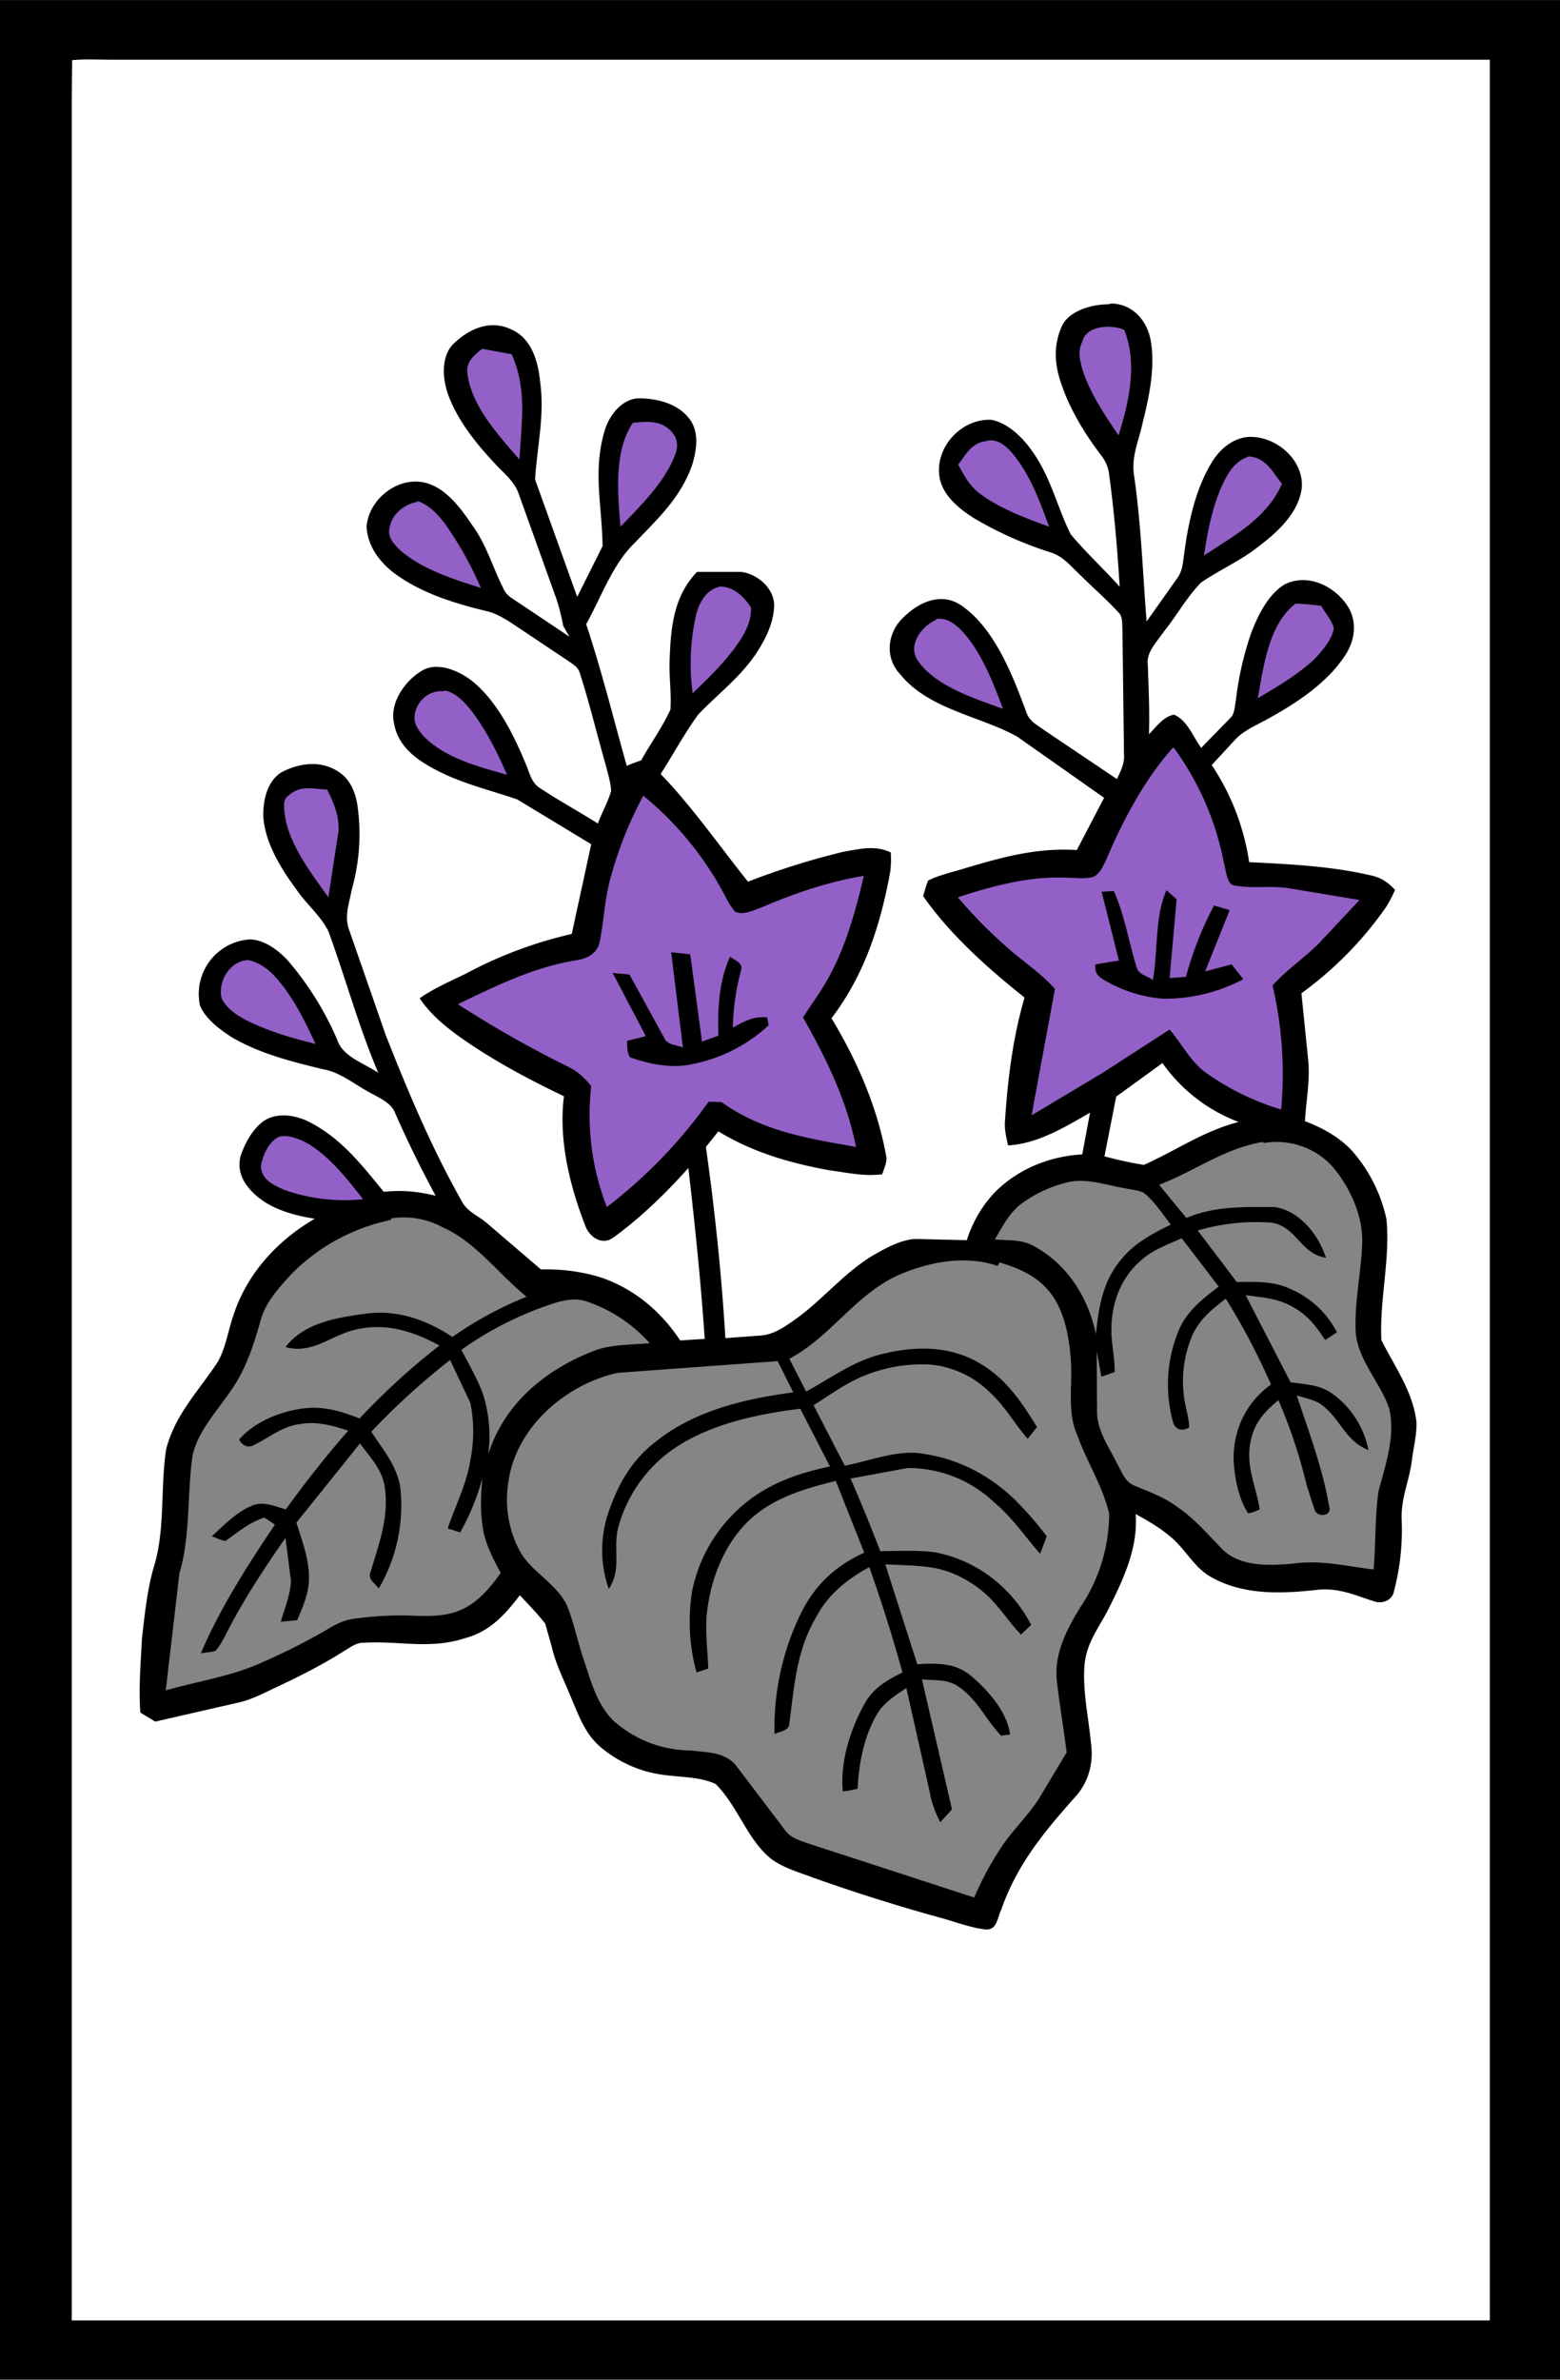
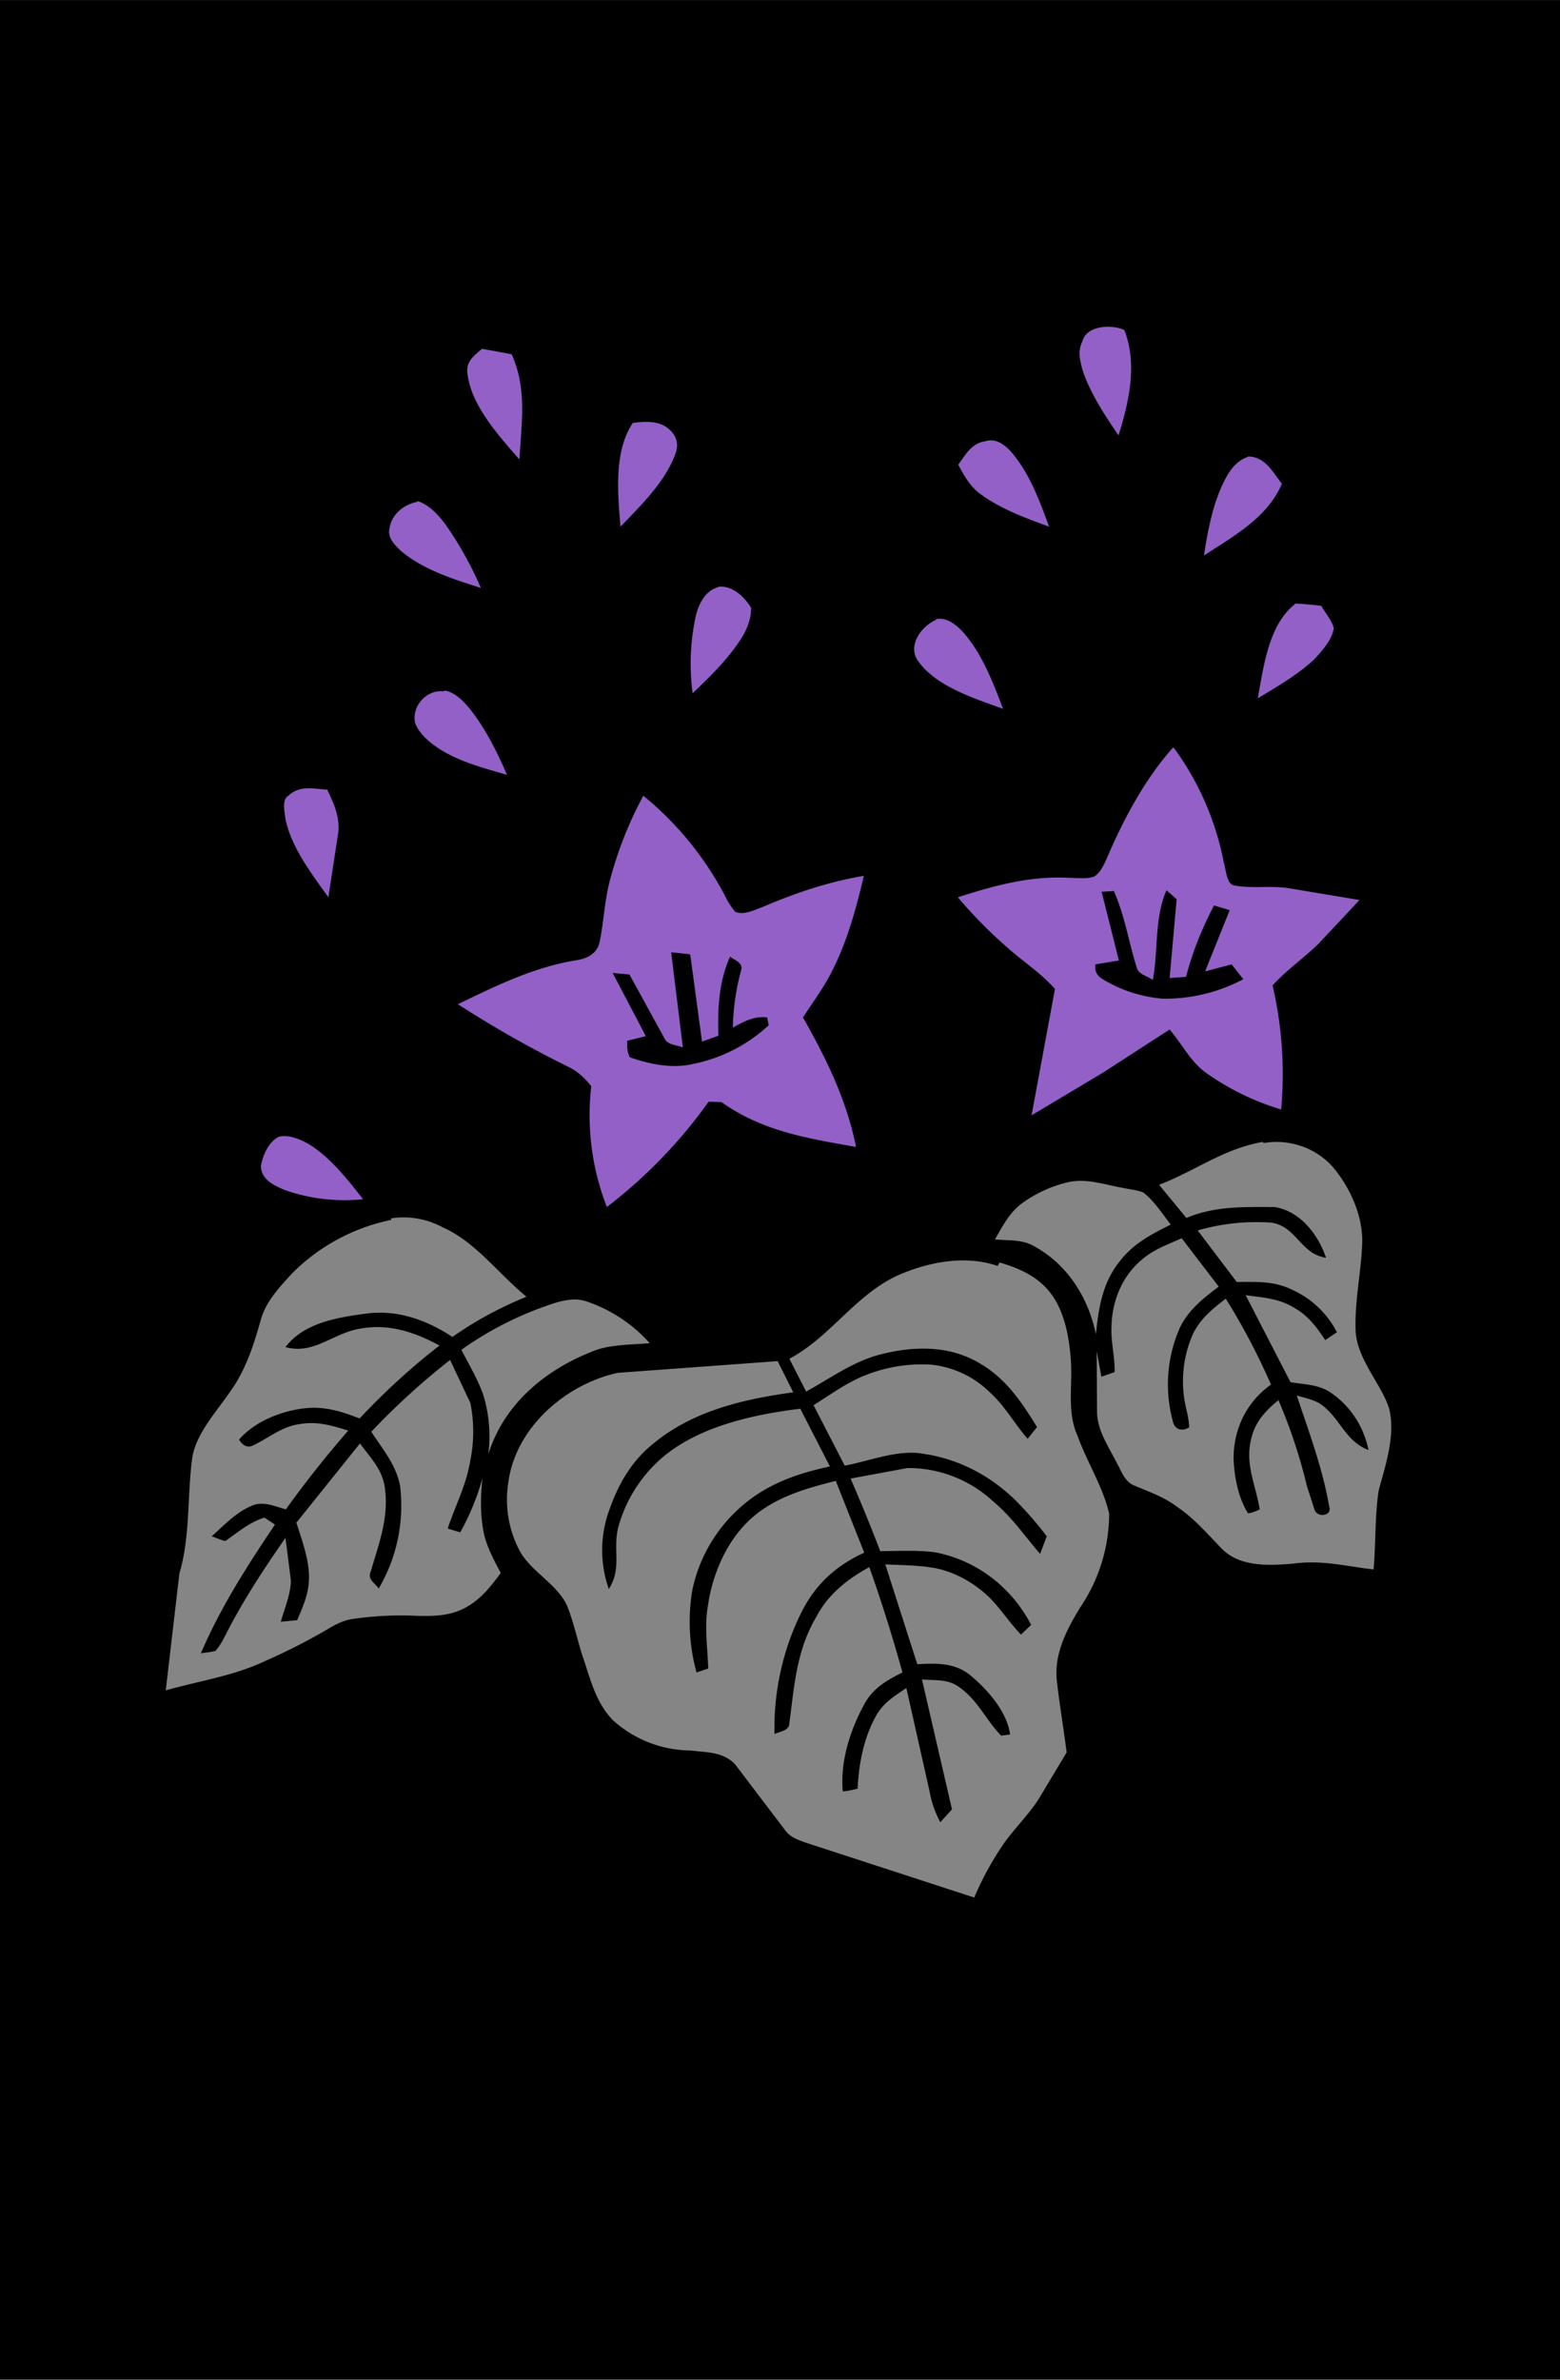
<svg xmlns="http://www.w3.org/2000/svg" viewBox="0 0 400 610" width="533.3" height="813.3">
  <path d="M0 0h400v610H0V0z" />
-   <path d="M18.5 15.4c3.5-.3 7-.1 10.5-.1h353v579.5H18.4V26l.1-10.6z" fill="#fff" />
  <path d="M285 77.8c5.3.1 9 4.2 10 9.2 1.3 6.8-.3 14.6-2 21.3-1 4.8-3 8.7-2.2 13.7 1.8 12.4 2.2 24.8 3.2 37.3L302 148c1.2-1.8 1.3-3.7 1.6-5.8 1-7.7 2.7-16 6.6-22.8 2-3.7 5.4-7 9.8-7.4 7-.4 14.3 5.7 13.8 13-.8 6.4-6 11.2-11 15-4.6 3.7-10 6-14.8 9.3-3.6 3.6-6.2 8.4-9.5 12.5-1.6 2.4-4.6 5.3-4.2 8.4.2 6 .5 12 .3 18 2-2 3.7-4.5 6.4-5 3.3 1.2 5 5.8 7 8.5l7.6-7.8c1-1 1-3 1.3-4.5a81 81 0 0 1 3.9-17.1c1.7-4.5 4.4-10 8.6-12.5 6-3 13 .5 16.3 5.8 2.4 4 1.7 8.8-1 12.7-4.4 6.6-11.8 11.6-18.6 15.4-3 1.8-6.8 3.2-9.2 5.7l-6.2 6.7a61 61 0 0 1 9.6 24.9c10.2.5 20.8 1 30.8 3.3 3 .6 4.6 1.7 6.6 3.8-.7 1.6-1.5 3.2-2.5 4.7a93 93 0 0 1-21.5 21.8l1.7 16.8c.6 5.2-.5 10.7-.8 16 4.5 1.7 8.7 4 12 7.5a39 39 0 0 1 8.9 17.6c1 10.2-1.8 20.6-1.3 31 3.5 7 8 13 9 21 .1 3.3-.8 6.7-1.2 10-.7 5.3-2.8 9.5-2.6 15a62 62 0 0 1-2 18.5c-.4 2.2-3 3.2-5 2.5-5-1.6-9-3.5-14.4-3-9 1-18.7 1.5-27-3-4.6-2.4-6.4-6.5-10.2-10-3-2.7-6.2-4.5-9.6-6.4.6 8.6-3 16.4-6.8 24-2.5 5-5.7 8.7-6.3 14.5-.6 6.6 1 13.4 1.6 20 .8 5-.5 10.2-4 14-8 9-15 17.4-19 29-1 2-1 5-3.8 5-4-.4-8-2-11.7-3a463 463 0 0 1-32.7-10.3c-3.7-1.4-8-2.6-11-5-6-5-8.3-13.3-14-19-4.2-2-9.8-1.7-14.4-2.5a31 31 0 0 1-15.6-7.4c-3.8-3.5-5.3-8.2-7.3-12.8-1.7-4.2-3.7-8-4.7-12.4l-1.7-6c-2-2.6-4.4-5-6.5-7.3-3.8 5-7.7 9.3-14 11-9.2 3-17 .6-26.3 1.2-1.7 0-3.2 1.2-4.6 2-5.8 3.7-12 6.8-18.2 9.7-3 1.4-6 3-9.4 3.7l-21 4.8L36 439c-.5-6.3.1-12.8.4-19 .7-6 1.3-12.3 3-18.2 3-9.4 1.7-20.5 3.2-30.3 2.3-9 8.4-15 13.3-22.5 2-3.6 2.6-8 4-12 3.5-10.6 11.2-19 20.8-24.6-6.3-1-13-3-17-8-2.2-2.6-3-6-1.6-9.2 1-2.6 2.6-5.4 4.8-7.3 3.3-2.8 8-2.3 11.8-.6 8.6 4.2 13.8 11 19.7 18.2 4.7-.5 8.7-.1 13.3 1a288 288 0 0 1-10.3-21c-1-2.8-4-4-6.5-5.4-3.8-2-7.7-5.3-12-6-8.2-2-16.3-4-23.6-8.3-3-2-6.5-4.5-8-8A14 14 0 0 1 64 240.8c3.7 0 7.4 2.8 9.8 5.4a79 79 0 0 1 12.7 20.4c1.4 4.3 7 6 10.5 8.4-5-11.7-8.4-24.3-12.8-36.3-2-4-5.7-7-8.2-10.7-4-5.4-8.2-12.2-8.5-19 0-4 1-8.7 4.6-11 4.5-2.4 10-3.2 14.5-.3 3 1.8 4.4 5 5 8.4a52 52 0 0 1-1.4 21.9c-.7 3.7-2 7-.6 10.6l9.3 26.7c5.7 14.5 11.8 29 19.5 42.6 1.4 2.7 4 3.6 6.3 5.5l14 12a48 48 0 0 1 14.9 1.9c8.7 2.8 15.8 8.7 20.8 16.3l6.3-.4c-1-14.6-2.5-29.2-4.2-43.8-5.8 6.5-12.2 12.7-19.2 17.8-3 2.2-6.3-.2-7.3-3.2-4-10.3-6.8-22-5.4-33-9-4.3-17.8-9-26-14.7-4.2-3-8-6-11-10.4 3.7-2.6 7.7-4.3 11.8-6.3a109 109 0 0 1 27.2-10.2l5-23-19-11.5c-8.2-2.8-16.2-4.5-23.7-9.2-3.8-2.3-7-5.6-7.8-10-1.4-5.3 2.6-11 6.8-13.6 4-2.7 9.8-.2 13.2 2.5 6.4 5.2 10.6 13.7 13.7 21.2 1 2.3 1.5 5 3.8 6.3 4.8 3.2 10 6 14.7 9 1-2.8 2.6-5.5 3.4-8.4-.1-2-.8-4.3-1.3-6.3-2.3-8-4.2-16-6.7-23.8-.5-1.8-2-2.4-3.3-3.4-5-3.3-10-6.7-15-10-1.7-1-3.4-2-5.4-2.5-8.4-2-17.2-4.7-24.2-10-3.8-3-6.6-7-6.8-11.8.6-7.2 8.5-13.2 15.6-11 5 1.5 8.7 6.6 11.4 10.6 3.7 5 5.2 10.6 8 16.2.8 2 2.4 2.7 4 3.8l13 8.7-1.6-2.8c-.4-2.3-1-4.6-1.7-6.8l-9.8-27.3c-1.2-3.2-4-5.2-6.2-7.7-4.7-5-9.3-10.8-11.7-17.2-1.5-4-2-9.6 1-13 4-4 9.5-6.6 15-4 5.3 2.2 7 8.3 7.5 13.5 1.2 8.5-.8 16.7-1.3 25L148 153l6.5-13c-.1-10.5-2.7-19.8.8-30.4 1.3-3.6 4.4-7.4 8.5-7.5 4.6 0 10 1.3 13 5.3 2.6 3.4 1.8 8.2.6 12-3 8.3-8.7 13.5-14.5 19.6-5.8 5.5-8.7 14-12.6 21 4 12 7 24.2 10.4 36.3 1.2-.5 2.5-1 3.7-1.4 2.4-4.3 5.4-8.4 7.5-13 .3-4.3-.4-8.6-.2-12.8.3-8.3 1-16.2 7-22.5h11.4c4 .5 8.2 4 8.4 8.3 0 3.6-1.4 7.2-3.2 10.3-4.2 7.5-10.6 12-16.3 18-3.5 4.8-6.4 10.2-9.6 15.2 8.2 8.5 15 18.4 22.4 27.6a193 193 0 0 1 24.6-7.7c4.2-.7 8-1.7 12 .2.1 1.8.1 3.6-.2 5.3-2.5 13.5-6.6 26.2-15 37.2 6.5 10.8 11.7 22.6 14 35.2.4 1.5-.5 3.3-1 4.8-4.7.6-8.8-.4-13.4-1-10-1.8-19.8-4.6-28.6-10l-3.2 4c2.3 16.3 4 32.6 5 49l9.5-.7c3-.4 5.4-2 7.7-3.6 7.3-5 12.7-12 20.3-16.7 3.5-2 8-4.6 12-4.4l12.4.3a32 32 0 0 1 7.2-12.3c6-6 14-9.2 22.4-9.7l2-10.7c-6.4 3.7-13.5 8-21 8.4-.5-2-1-4.2-.8-6.4.7-10.7 2-21.2 5-31.5-9.4-7.5-19-16-26-26 .4-1.3.7-2.6 1.3-4 2.6-1.3 5.6-2 8.3-2.8 10-3 19.3-5.7 29.8-5l7-13.4-22.3-15.7c-9.6-5.3-22.8-7-30-16-3.8-4-3.4-10 .3-14 4-4.2 10-7.3 15.4-3.6 8.5 5.8 13.2 18 16.6 27.2.8 2.6 3 3.5 5 5l18.3 12.3c1-2.2 2-4 1.8-6.5l-.4-32c-.1-1.4.1-3.2-1-4.2-3-3.3-6.5-6.3-9.7-9.5-2.6-2.4-4.5-5-8-6a94 94 0 0 1-19.4-8.7c-3.8-2.4-8-5.8-8.8-10.5-1.2-7.7 5.6-15 13.2-14.7 4 .7 7.5 4 9.8 7 5.4 7 7 15 10.6 22.3 4 4.8 8.6 9 12.6 13.5-.6-9.6-1.4-19.2-2.7-28.7-.2-2-1-3.7-2.3-5.3-4.5-6-8.7-13-10.7-20.4-1-4-1-8 .7-12 1.7-4.4 8-6 12-6z" />
  <path d="M288.3 84.6c3.4 8.7 1.2 18.4-1.5 27-3.6-5.3-7.4-11-9.3-17-.6-2.4-1.2-4.6 0-7 1-4.3 7.7-4.5 10.8-3zm-164.7 4.8l7.6 1.4c4 9 2.5 17.4 2 27-5.2-6-12.2-13.6-13.3-21.7-.6-3.2 1.4-4.8 3.6-6.6zm38.7 19c3-.4 6.6-.6 9 1.4 2 1.6 2.8 3.7 2 6.2-2.5 7.3-9 13.6-14.2 19-.7-8.3-1.8-19.5 3.3-26.8zM253 113c3-.7 5.4 1.7 7 3.7 4.2 5.2 6.7 12 9 18.3-6-2.2-12.6-4.6-17.8-8.5-2.6-2-4-4.6-5.5-7.4 2-2.7 3.4-5.5 7-6zm67 4c4.5.1 6.3 4 8.7 7-3.8 8.8-12.4 13.4-20 18.4 1-6.5 2.3-13.4 5.3-19.3 1.3-2.5 3-5 6-6zm-213 11.4c3 1 5 3.2 7 5.7a91 91 0 0 1 9.3 16.6c-7-2.2-14.8-4.7-20.4-9.4-1.7-1.6-3.7-3.6-3-6 .6-3.6 3.7-6 7.2-6.7zm77.2 22c3.6-.4 6.7 2.6 8.4 5.4 0 3.5-1.5 6.5-3.5 9.3-3.2 4.6-7.4 8.7-11.5 12.6a57 57 0 0 1 .9-20.2c.8-3 2.5-6.2 5.7-7zm147.8 4.3a78 78 0 0 1 6.8.6c1 1.8 2.7 3.7 3.2 5.7-.4 3-3 5.8-5 8-4.3 4-9.5 7-14.5 10 1.5-8 2.7-18.8 9.6-24.2zm-92 4c2.7-.6 5.3 1.5 7 3.4 4.8 5.4 7.7 13 10.2 19.6-7.2-2.6-17-5.7-21.6-12-3.2-4 .6-9.2 4.4-10.8zM114 177c2.6.4 4.8 2.7 6.4 4.6 4 5 7 11 9.6 17-6-1.7-12.4-3.4-17.6-6.8-2.4-1.6-5-3.8-6-6.6-.8-4.3 3-8.5 7.4-8zm187 14.7a73 73 0 0 1 12.8 29.4c.5 1.5.7 5.3 2.4 5.8 4.7 1 9.6 0 14.4.8l18 3L338 242c-3.8 3.7-8.2 6.7-11.7 10.6a100 100 0 0 1 2.2 31.8 66 66 0 0 1-19.4-9.5c-4-3-5.8-7-9.2-11l-17 11-18.4 11 6-32.4c-3.7-4.2-8.2-7-12.3-10.7a120 120 0 0 1-12.6-12.8c9.3-3 18.4-5.5 28.3-5 2 0 4.6.4 6.6-.3 1.8-1 2.8-3.6 3.6-5.4 4.2-9.7 9.5-19.6 16.6-27.6zM83.8 202.2c1.7 3.5 3.2 6.7 3 10.8l-2.6 17c-4.3-6-9.5-12.8-11-20-.2-1.8-1-5 .7-6 3-2.8 6.3-1.8 10-1.6zM165 204a83 83 0 0 1 21.1 26 18 18 0 0 0 2.4 3.7c2.2 1 5-.5 7-1.2 8.4-3.6 17-6.5 26-8-2 8.5-4.3 17-8.3 24.7-2 4-4.8 7.7-7.3 11.6 6 10.6 11.2 21.2 13.6 33.2-12.4-2.2-24-4-34.5-11.5l-3.3-.1a126 126 0 0 1-26.1 27 65 65 0 0 1-4-31c-1.8-2.2-3.5-3.8-6-5a280 280 0 0 1-28.2-16c10-4.8 19.4-9.5 30.6-11.3 2.6-.4 5-1.7 5.7-4.4 1.2-5.7 1.3-11.5 3-17.2a98 98 0 0 1 8.4-20.8z" fill="#9260c7" />
  <path d="M282.3 228.6l3.3-.2c2.8 6.3 3.8 13 5.8 19.4.4 2 2.7 2.3 4.2 3.4 1.4-7.5.4-16 3.5-23l2.6 2.3-1.8 20.2 4.2-.3a86 86 0 0 1 7.2-18.3l4 1.2L309 249l6.8-1.8 3 3.8a43 43 0 0 1-20.5 5 35 35 0 0 1-15.2-4.8c-1.7-1-2.5-2-2.2-4l6-1-4.4-17.5zM177 244.8l3 22.2a208 208 0 0 1 4.2-1.5c-.2-7 .1-13.8 3-20.3 1.2 1 3.5 1.6 2.8 3.6a61 61 0 0 0-2.1 14.6c3-1.6 5.4-3 8.8-2.6l.4 2a40 40 0 0 1-19.3 9.9c-5.3 1.3-11.3.1-16.3-1.7-.7-1.3-.7-2.7-.7-4.2l4.8-1.2-8.5-16.2 4.3.4 9 16.4c.8 1.7 3 1.6 4.7 2.3l-3-24.4 4.7.5z" />
-   <path d="M64 246.2c2.5.5 5 2.4 6.6 4.2 4.5 5 7.6 11.3 10.3 17.2-6-1.5-12-3.2-17.6-6-2.5-1.3-5.4-3.2-6.5-5.8-1-4.5 2.4-9.7 7-9.7z" fill="#9260c7" />
-   <path d="M298 272.4a42 42 0 0 0 19.6 15.2c-9 2.3-16 7.3-24.3 11a96 96 0 0 1-10.1-2.2l3-15.3 12-8.7z" fill="#fff" />
  <path d="M71.4 291.4c2.6-.7 5.8.7 8 2 5.4 3.4 9.8 9 13.7 14-6.7.7-13.8-.1-20.2-2.4-2.8-1.2-6-2.7-6-6.2.5-2.7 2-6.2 4.6-7.4z" fill="#9260c7" />
  <path d="M324 293c6.8-1.2 14 1.4 18.3 6.8 4 5 7 11.7 7 18.3-.2 7.7-2 15.3-1.7 23 .3 7.3 6.7 13.8 8.6 20 1.7 6.8-1 14.6-2.7 21-1 6.6-.7 13.5-1.3 20.2-7-.8-13.4-2.5-20.5-1.5-6 .5-13.7 1-18.4-3.8-3.7-3.8-7-7.7-11.4-10.7-3.3-2.5-7-3.8-10.8-5.4-2.8-1-3.5-3.8-4.8-6-2-4-4.8-8-5-12.6l-.1-16 1.2 6.6 3.4-1.2c.1-4-1-7.7-.8-11.6.1-6.3 2.5-12.5 7.2-16.7 3.2-3 7-4.3 10.8-6l9.5 12.4c-4 3-7.8 6-10 10.6a36 36 0 0 0-1.8 23.8c.5 2.3 2.3 2.8 4.2 1.7 0-2-.6-4-1-6a30 30 0 0 1 2-18c2-4 5-6.4 8.4-9 4.4 7 8.2 14.3 11.6 22-6.3 4.5-9.6 11.4-9.6 19 .2 4.8 1.2 10 3.7 14 1-.1 2-.5 3-1-1-6.3-3.8-11.4-2.2-18 1-4.4 3.6-7.2 7-10a135 135 0 0 1 7.3 22l2 6.2c.8 2 4.6 1.5 3.7-1-1.6-9.5-5.3-19.4-8.3-28.4 2 .6 4 1 5.8 2 5.3 3.5 6.4 9.6 12.6 12-1.2-6-4.7-11.4-9.8-14.8-3-2-6.5-2-10.2-2.6L319.4 332c4.4.6 8.5.8 12.4 3.2 3.6 2 5.8 5 8 8.3l3-2a24 24 0 0 0-11.5-10.9c-4.6-2.3-9.2-2-14.2-2l-10-13.2a54 54 0 0 1 18.9-2c6.5 1 7.4 8 14 9-2-6-6.7-12-13.2-13-8 0-15.2-.3-22.6 2.8l-7-8.5c9.4-3.6 16.4-9.2 26.6-11zm-50 10c4.8-1 9.3.7 14 1.5 1.7.4 3.6.5 5.2 1.2 2.8 2.2 4.8 5.4 7 8.2-5 2.5-9.5 4.8-13 9.3-4.5 5.5-5.5 12-6.2 18.8-2-9.6-7.5-18.2-16.3-22.8-2.8-1.5-6.5-1.2-9.6-1.5 2-3.4 3.5-6.5 6.6-9A33 33 0 0 1 274 303zm-173.7 9.3a21 21 0 0 1 13.2 2.3c8.3 3.6 14.4 12 21.5 17.8a95 95 0 0 0-19 10.3c-6.7-4.4-14-7-22-6-7.4 1-16 2.3-20.8 8.6 7.3 2 12-3.5 19-4.7 7.4-1.4 14 .8 20.5 4.3-7.4 5.7-14.2 12-20.5 18.7-4.6-1.8-9-3.2-14.2-2.6-6 .7-12.7 3.4-16.7 8 .7 1.3 2 2.2 3.4 1.6 4.3-2 7.5-5 12.4-5.6 4.3-.7 8 .4 12.2 1.7a273 273 0 0 0-16 20.2c-3-.8-6-2.3-9-.8-3.8 1.6-7 5-10 7.7 1.2.4 2.3 1 3.5 1.2 3.3-2.3 6-4.7 10-6l2.7 1.8c-7 10.4-14 21.3-19 33 1.2-.2 2.5-.3 3.7-.6 1.5-1.6 2.4-3.7 3.4-5.6 4.3-8.2 9.3-15.8 14.6-23.4l1.4 11c-.1 3.5-1.6 7-2.6 10.5l4.2-.4c1.4-3.3 2.8-6.4 3-10 .3-5-1.7-10.2-3.2-15L92.3 370c2.7 3.7 5.8 6.7 6.4 11.5 1 7.7-1.5 14-3.6 21.2-1 2.2 1 3 2 4.5a42 42 0 0 0 5.5-26.2c-1-5.5-4.4-9.4-7.4-14a185 185 0 0 1 20.2-18.4l5.2 11a37 37 0 0 1 0 14.7c-1 6.3-3.8 11.5-5.8 17.5l3.2 1a62 62 0 0 0 5.7-13.9c-.5 4.8-.6 9.6.4 14.3.8 3.5 2.7 7 4.3 10-2.5 3.4-5 6.6-8.7 8.7-4 2.3-8.2 2.4-12.7 2.3a85 85 0 0 0-16.6.8c-2.8.4-5 1.8-7.4 3.2a155 155 0 0 1-15.3 7.7c-7.8 3.7-16.8 5-25.2 7.4l3.5-30c2.8-9.3 2-20.2 3.3-29.7 1-6.2 6.4-12 9.8-17 4-5.6 6-12 7.8-18.4 1.3-4.6 4.8-8.3 8-11.8a50 50 0 0 1 25.4-13.7zm156 11.3c5 1.5 9.4 3.4 12.7 7.4 4 4.8 5.2 12 5.6 18 .4 6.3-1 13 1.6 18.8 2.4 6.8 6.6 13.2 8.2 20.2a43 43 0 0 1-7.4 24c-3.5 5.7-6.8 12-6 19 .7 6 1.7 12 2.5 18.2l-7.2 12c-2.6 4-6 7.3-8.8 11.2a79 79 0 0 0-7.7 14l-43-14c-2.2-.8-4.2-1.4-5.6-3.4l-12.6-16.6c-3-3.4-7.5-3.2-11.7-3.7a30 30 0 0 1-19.8-7.8c-4.4-4.6-5.7-10.5-7.7-16.3-1.4-4.3-2.3-8.8-4-13-2.5-5.5-9-8.6-12-13.8a28 28 0 0 1-3-18.2c2-13.8 14.7-24.8 28-27.7l41-3 4 8c-12.6 1.7-25.6 4.7-35.7 13-5.5 4.3-9 10.2-11.3 16.7a30 30 0 0 0-.3 20.7c3.4-5.2 1-10 2.4-15.7a36 36 0 0 1 12.7-19.1c9.4-7.2 22.6-10 34-11.4l7.6 14.8c-6.5 1.4-12.7 3.3-18.4 7a39 39 0 0 0-16.9 24.8 49 49 0 0 0 1.1 21l3-1c-.2-5.6-1-10.8-.1-16 1.2-8.4 5-17.2 11.5-22.8 6-5.2 13.7-7.4 21.3-9.3l7.3 18.4c-7 3.2-12.2 7.8-15.8 14.7-5 9.7-7.5 21-7.2 31.8 1.3-.7 3.8-.8 3.8-2.8 1.3-9.7 1.8-18.7 7-27.4 3-5.7 8-9.6 13.5-12.6a400 400 0 0 1 8.5 27c-4 2-7.5 4-9.7 8-3.7 6.7-6.3 14.8-5.6 22.5 1.3-.1 2.5-.4 3.8-.7.3-6.4 1.6-13.2 4.8-18.8 1.8-3.2 4.7-5 7.7-7l6 26.7c.5 2.8 1.4 5.2 2.7 7.7l3-3.3-7.7-33.3c3.5.3 6.6-.2 9.6 2 4.8 3.4 6.8 8.4 10.7 12.4l2.3-.3c-.8-5.8-5.6-11.3-10-15-4-3.4-8.7-3.3-13.8-3L227 401c4 .2 8 .2 11.8.8 4.8.7 9.3 3 13 6 4 3.2 6.4 7.5 10 11.2l2.6-2.5c-5-9.6-14-16.6-24.7-18.6-4.6-.6-9.3-.3-14-.3a462 462 0 0 0-7.6-18.6l14.6-2.7a32 32 0 0 1 22 8.6c4.8 4 8 8.8 12 13.4l1.7-4.5a91 91 0 0 0-8.2-9.4c-6.4-6.2-14.4-10.4-23.2-11.7-6.5-1.3-14 1.8-20.4 3l-8-15.5c4.3-2.7 8.8-6 13.6-7.8a39 39 0 0 1 16.5-2.6 25 25 0 0 1 15 7c4 3.6 6.3 8 9.8 12l2.4-3c-4-6.5-8-12.5-14.8-16.4-7.8-4.6-16.8-4.4-25.4-2.2-7 1.8-12.6 6-19 9.5l-4.3-8.4c10.6-5.7 16.6-16 27.4-21.2 8-3.6 17.6-5.5 26-2.6zm-106.5 9.8a38 38 0 0 1 16.8 10.9c-4.4.4-9.4.3-13.6 1.7-12.7 4.7-23.7 13.6-27.8 26.8a36 36 0 0 0-1.4-15.6c-1.5-4-3.6-7.5-5.5-11.2a87 87 0 0 1 24.6-12.2c2.3-.6 4.5-1 6.8-.4z" fill="#858585" />
</svg>